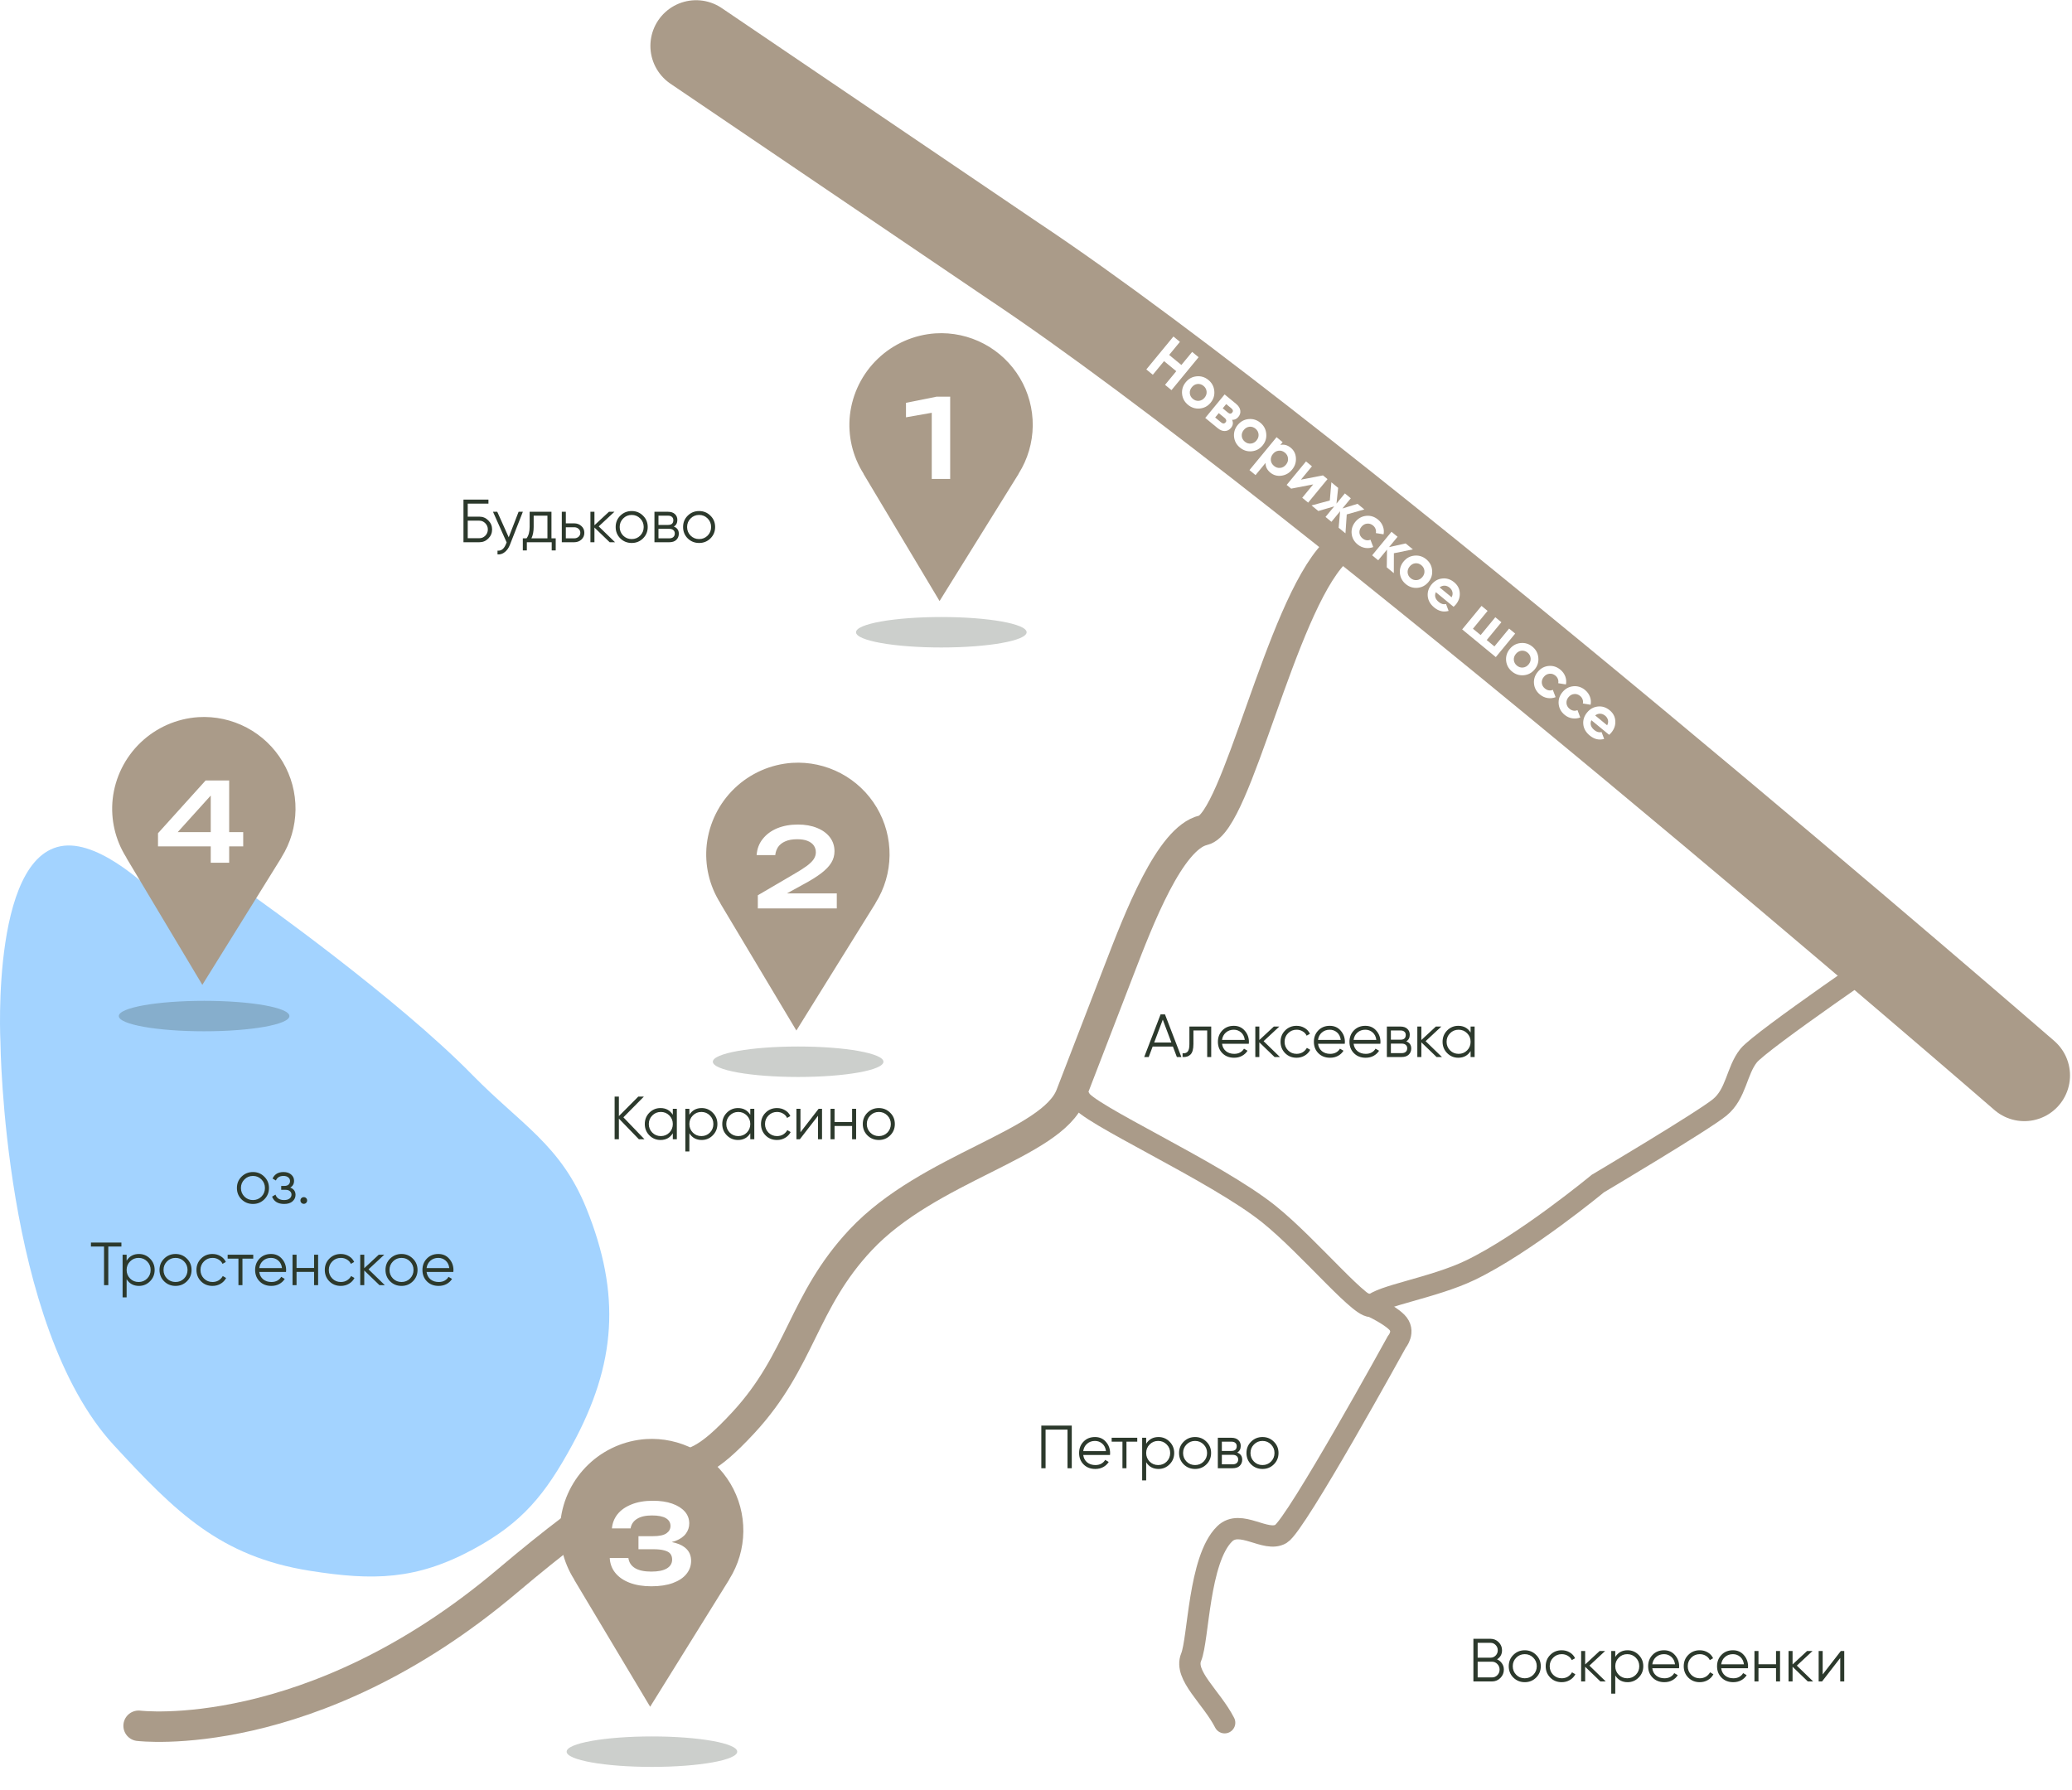
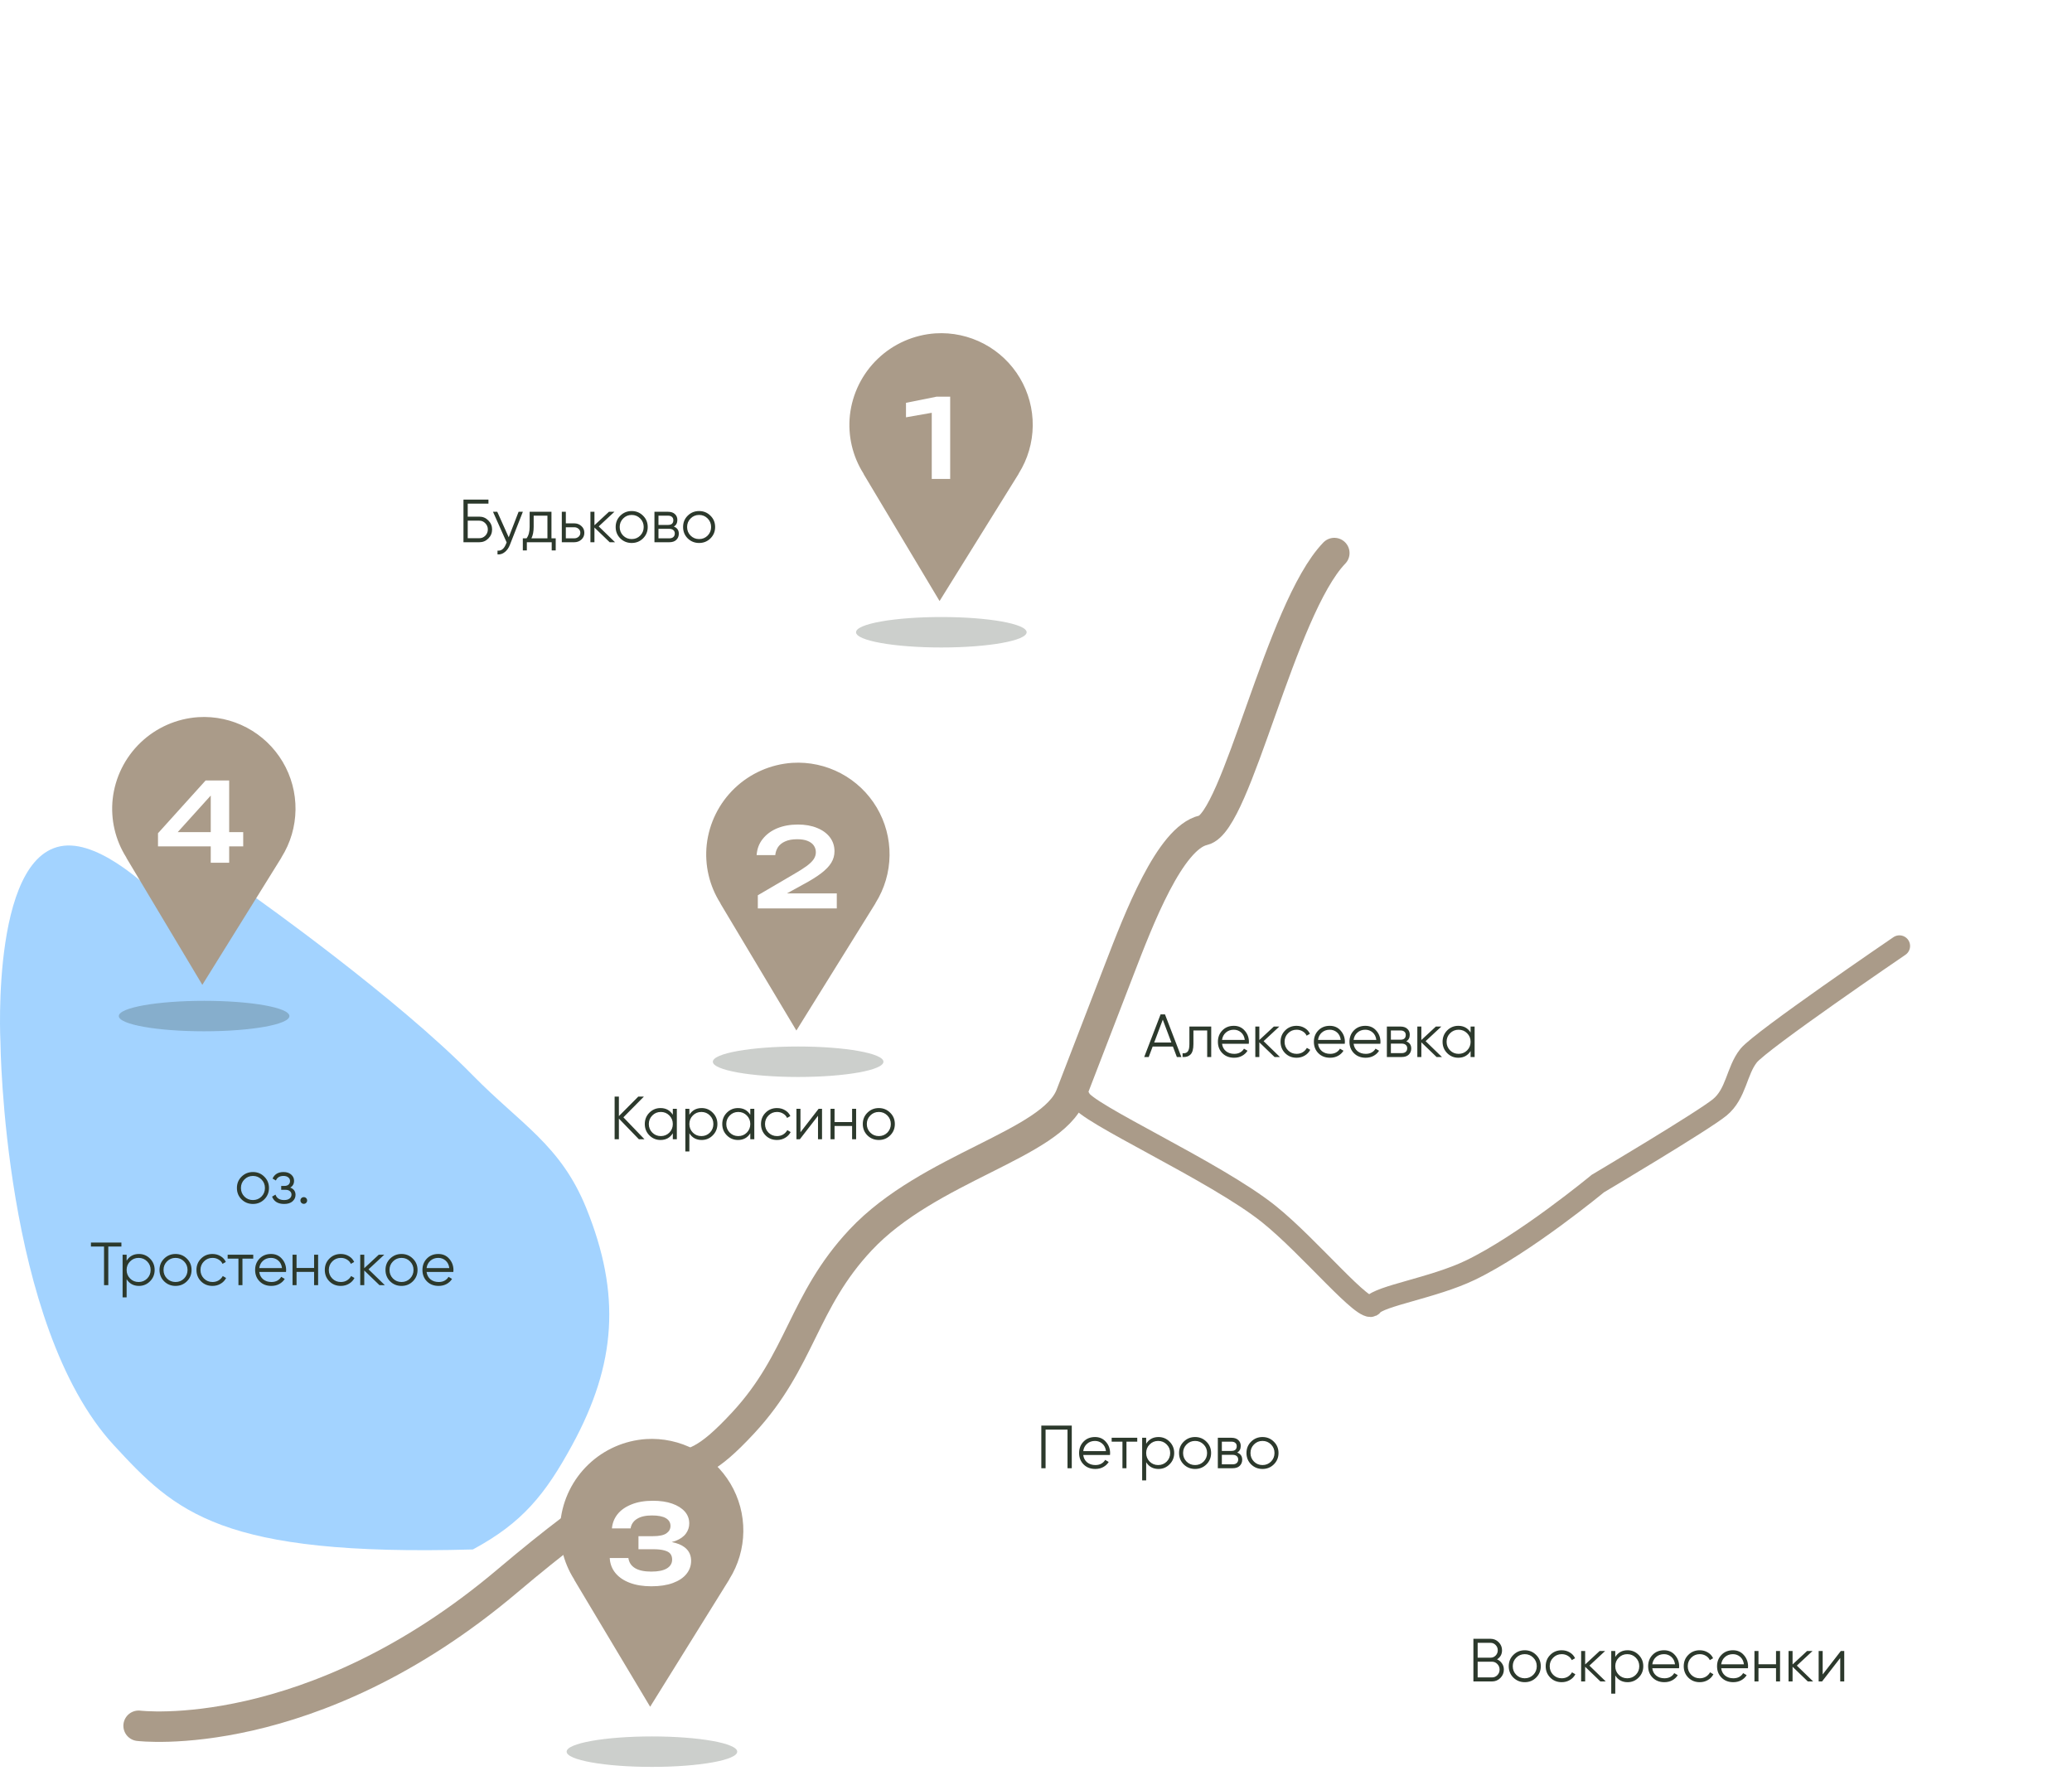
<svg xmlns="http://www.w3.org/2000/svg" width="632" height="546" viewBox="0 0 632 546" fill="none">
-   <path d="M0.133 317.945C0.133 317.945 -3.052 256.664 21.749 257.936C33.846 258.556 48.409 273.842 48.409 273.842C48.409 273.842 53.311 269.907 57.056 268.781C65.097 266.362 77.951 273.842 77.951 273.842C77.951 273.842 120.826 304.168 144.241 328.067C158.791 342.918 171.019 349.261 178.827 368.556C189.432 394.764 188.026 416.038 174.504 440.857C166.293 455.926 159.32 464.543 144.241 472.669C126.991 481.966 113.864 482.245 94.524 479.176C67.153 474.834 53.538 461.267 34.719 440.857C0.962 404.246 0.133 317.945 0.133 317.945Z" fill="#A3D3FF" />
+   <path d="M0.133 317.945C0.133 317.945 -3.052 256.664 21.749 257.936C33.846 258.556 48.409 273.842 48.409 273.842C48.409 273.842 53.311 269.907 57.056 268.781C65.097 266.362 77.951 273.842 77.951 273.842C77.951 273.842 120.826 304.168 144.241 328.067C158.791 342.918 171.019 349.261 178.827 368.556C189.432 394.764 188.026 416.038 174.504 440.857C166.293 455.926 159.32 464.543 144.241 472.669C67.153 474.834 53.538 461.267 34.719 440.857C0.962 404.246 0.133 317.945 0.133 317.945Z" fill="#A3D3FF" />
  <path d="M329.403 335.04C330.614 339.346 370.778 357.331 387.013 370.35C399.602 380.443 416.446 401.135 418.606 398.226C420.767 395.316 437.207 392.858 448.341 387.54C464.96 379.601 487.367 361.057 487.367 361.057C487.367 361.057 519.425 342.009 524.536 337.827C529.646 333.646 529.646 326.677 533.363 322.031C537.08 317.385 579.359 288.58 579.359 288.58" stroke="#AA9B89" stroke-width="6.504" stroke-linecap="round" />
-   <path d="M416.748 397.761C416.748 397.761 423.252 400.549 426.04 403.336C428.827 406.124 426.04 409.376 426.04 409.376C426.04 409.376 395.376 465.128 390.73 467.916C386.084 470.704 378.337 463.22 373.54 467.916C365.577 475.712 365.596 500 363.319 505.549C361.041 511.097 369.548 517.725 373.54 525.527" stroke="#AA9B89" stroke-width="6.504" stroke-linecap="round" />
-   <path d="M617.456 328.071C617.456 328.071 403.275 142.23 308.96 79.509L212.323 14" stroke="#AA9B89" stroke-width="27.876" stroke-linecap="round" />
  <path d="M406.991 168.712C390.518 185.826 377.257 250.947 367.035 253.27C356.814 255.593 347.288 280.489 341.482 295.549C335.676 310.608 332.421 319.051 326.615 334.111C320.809 349.17 283.287 356.068 262.5 378.248C244.81 397.123 244.31 415.025 226.726 434C203.706 458.841 214.646 431.677 154.712 482.319C94.779 532.96 42.279 526.456 42.279 526.456" stroke="#AA9B89" stroke-width="9.292" stroke-linecap="round" />
  <path d="M146.199 157.606C147.277 157.606 148.193 157.99 148.949 158.759C149.717 159.527 150.101 160.443 150.101 161.509C150.101 162.587 149.717 163.51 148.949 164.278C148.193 165.034 147.277 165.412 146.199 165.412H141.367V152.403H148.986V153.629H142.668V157.606H146.199ZM146.199 164.185C146.917 164.185 147.531 163.925 148.039 163.405C148.547 162.884 148.8 162.252 148.8 161.509C148.8 160.778 148.547 160.152 148.039 159.632C147.531 159.099 146.917 158.833 146.199 158.833H142.668V164.185H146.199ZM158.18 156.12H159.481L155.504 166.266C155.144 167.183 154.63 167.902 153.961 168.422C153.304 168.955 152.567 169.19 151.75 169.128V167.976C152.865 168.1 153.713 167.456 154.296 166.043L154.537 165.467L150.374 156.12H151.675L155.169 163.906L158.18 156.12ZM168.206 164.222H169.506V167.902H168.28V165.412H160.698V167.902H159.471V164.222H160.605C161.237 163.392 161.553 162.221 161.553 160.71V156.12H168.206V164.222ZM162.091 164.222H166.979V157.309H162.779V160.71C162.779 162.135 162.55 163.305 162.091 164.222ZM175.135 159.651C176.002 159.651 176.733 159.923 177.327 160.468C177.935 161.001 178.238 161.689 178.238 162.531C178.238 163.374 177.935 164.067 177.327 164.613C176.733 165.145 176.002 165.412 175.135 165.412H171.362V156.12H172.589V159.651H175.135ZM175.135 164.222C175.655 164.222 176.095 164.067 176.454 163.758C176.826 163.448 177.012 163.039 177.012 162.531C177.012 162.023 176.826 161.614 176.454 161.305C176.095 160.995 175.655 160.84 175.135 160.84H172.589V164.222H175.135ZM187.599 165.412H185.964L181.318 160.933V165.412H180.091V156.12H181.318V160.227L185.741 156.12H187.414L182.619 160.58L187.599 165.412ZM196.136 164.241C195.194 165.17 194.042 165.635 192.679 165.635C191.316 165.635 190.158 165.17 189.204 164.241C188.262 163.299 187.791 162.141 187.791 160.766C187.791 159.39 188.262 158.238 189.204 157.309C190.158 156.367 191.316 155.897 192.679 155.897C194.042 155.897 195.194 156.367 196.136 157.309C197.09 158.238 197.567 159.39 197.567 160.766C197.567 162.141 197.09 163.299 196.136 164.241ZM190.077 163.386C190.784 164.092 191.651 164.445 192.679 164.445C193.707 164.445 194.575 164.092 195.281 163.386C195.987 162.667 196.34 161.794 196.34 160.766C196.34 159.737 195.987 158.87 195.281 158.164C194.575 157.445 193.707 157.086 192.679 157.086C191.651 157.086 190.784 157.445 190.077 158.164C189.371 158.87 189.018 159.737 189.018 160.766C189.018 161.794 189.371 162.667 190.077 163.386ZM205.529 160.636C206.545 161.007 207.053 161.732 207.053 162.81C207.053 163.566 206.799 164.191 206.291 164.687C205.795 165.17 205.077 165.412 204.135 165.412H199.619V156.12H203.763C204.668 156.12 205.368 156.355 205.863 156.826C206.359 157.284 206.607 157.879 206.607 158.61C206.607 159.539 206.248 160.214 205.529 160.636ZM203.763 157.309H200.846V160.134H203.763C204.841 160.134 205.38 159.651 205.38 158.684C205.38 158.251 205.238 157.916 204.953 157.681C204.68 157.433 204.284 157.309 203.763 157.309ZM204.135 164.222C204.68 164.222 205.095 164.092 205.38 163.832C205.678 163.572 205.826 163.206 205.826 162.736C205.826 162.302 205.678 161.961 205.38 161.713C205.095 161.453 204.68 161.323 204.135 161.323H200.846V164.222H204.135ZM216.698 164.241C215.756 165.17 214.604 165.635 213.241 165.635C211.879 165.635 210.72 165.17 209.766 164.241C208.825 163.299 208.354 162.141 208.354 160.766C208.354 159.39 208.825 158.238 209.766 157.309C210.72 156.367 211.879 155.897 213.241 155.897C214.604 155.897 215.756 156.367 216.698 157.309C217.652 158.238 218.129 159.39 218.129 160.766C218.129 162.141 217.652 163.299 216.698 164.241ZM210.64 163.386C211.346 164.092 212.213 164.445 213.241 164.445C214.27 164.445 215.137 164.092 215.843 163.386C216.549 162.667 216.902 161.794 216.902 160.766C216.902 159.737 216.549 158.87 215.843 158.164C215.137 157.445 214.27 157.086 213.241 157.086C212.213 157.086 211.346 157.445 210.64 158.164C209.933 158.87 209.58 159.737 209.58 160.766C209.58 161.794 209.933 162.667 210.64 163.386Z" fill="#2C392C" />
  <path d="M363.63 107.352L365.595 108.97L357.327 119.014L355.362 117.396L358.787 113.235L355.057 110.164L351.631 114.325L349.651 112.695L357.919 102.651L359.899 104.281L356.616 108.27L360.346 111.341L363.63 107.352ZM365.952 124.621C364.617 124.742 363.418 124.365 362.356 123.491C361.295 122.617 360.695 121.513 360.557 120.18C360.436 118.845 360.813 117.646 361.687 116.585C362.561 115.523 363.661 114.928 364.986 114.799C366.329 114.669 367.531 115.041 368.593 115.915C369.655 116.789 370.251 117.898 370.381 119.24C370.519 120.574 370.151 121.771 369.277 122.833C368.403 123.895 367.294 124.491 365.952 124.621ZM362.914 119.978C362.98 120.658 363.29 121.226 363.845 121.683C364.399 122.14 365.017 122.335 365.697 122.269C366.377 122.203 366.954 121.883 367.426 121.309C367.898 120.735 368.102 120.108 368.036 119.428C367.97 118.748 367.659 118.18 367.105 117.723C366.55 117.266 365.932 117.071 365.252 117.137C364.582 117.211 364.01 117.535 363.538 118.108C363.065 118.682 362.857 119.305 362.914 119.978ZM375.815 128.071C376.217 128.947 376.103 129.768 375.473 130.533C374.977 131.136 374.361 131.455 373.625 131.491C372.907 131.526 372.165 131.228 371.4 130.598L367.626 127.492L373.532 120.318L377.018 123.188C377.774 123.81 378.204 124.477 378.308 125.189C378.422 125.908 378.231 126.569 377.735 127.172C377.215 127.803 376.575 128.103 375.815 128.071ZM375.594 124.567L374.016 123.268L372.953 124.559L374.531 125.858C375.057 126.292 375.497 126.293 375.852 125.862C376.206 125.432 376.12 125 375.594 124.567ZM372.472 128.857C373.007 129.298 373.464 129.289 373.842 128.83C374.008 128.629 374.066 128.412 374.017 128.179C373.968 127.946 373.819 127.727 373.57 127.523L371.748 126.023L370.65 127.357L372.472 128.857ZM381.799 137.666C380.464 137.787 379.265 137.41 378.203 136.536C377.142 135.662 376.542 134.559 376.404 133.225C376.283 131.89 376.66 130.692 377.534 129.63C378.408 128.569 379.508 127.973 380.833 127.845C382.176 127.715 383.378 128.087 384.44 128.961C385.502 129.835 386.098 130.943 386.228 132.286C386.366 133.619 385.998 134.817 385.124 135.879C384.25 136.94 383.141 137.536 381.799 137.666ZM378.761 133.023C378.827 133.703 379.137 134.272 379.692 134.729C380.247 135.185 380.864 135.381 381.544 135.315C382.224 135.249 382.801 134.929 383.273 134.355C383.745 133.781 383.949 133.154 383.883 132.474C383.817 131.794 383.506 131.225 382.952 130.769C382.397 130.312 381.779 130.116 381.099 130.182C380.429 130.256 379.857 130.58 379.385 131.154C378.912 131.728 378.704 132.351 378.761 133.023ZM393.719 136.6C394.685 137.395 395.205 138.44 395.278 139.736C395.368 141.03 394.976 142.208 394.102 143.269C393.228 144.331 392.143 144.947 390.848 145.116C389.571 145.284 388.449 144.971 387.483 144.175C386.479 143.349 385.991 142.362 386.021 141.215L382.962 144.931L381.111 143.407L389.379 133.363L391.23 134.887L390.533 135.734C391.653 135.484 392.715 135.773 393.719 136.6ZM387.632 140.398C387.698 141.078 388.017 141.655 388.591 142.127C389.165 142.6 389.792 142.803 390.472 142.737C391.17 142.669 391.763 142.339 392.251 141.746C392.739 141.153 392.946 140.512 392.87 139.824C392.812 139.135 392.496 138.553 391.922 138.081C391.348 137.609 390.717 137.41 390.029 137.486C389.349 137.552 388.765 137.881 388.277 138.474C387.789 139.067 387.574 139.708 387.632 140.398ZM403.54 145.021L404.917 146.155L399.011 153.329L397.204 151.841L400.558 147.766L393.832 149.065L392.454 147.931L398.36 140.757L400.168 142.245L396.814 146.32L403.54 145.021ZM410.392 162.698L408.312 160.985L408.762 155.964L406.116 159.178L404.309 157.69L406.954 154.476L402.113 155.882L400.047 154.182L405.618 152.678L406.096 147.126L408.162 148.827L407.651 153.629L410.214 150.516L412.022 152.004L409.459 155.117L414.074 153.693L416.154 155.406L410.783 156.93L410.392 162.698ZM414.087 166.076C413.006 165.187 412.401 164.079 412.273 162.754C412.154 161.436 412.535 160.242 413.417 159.17C414.299 158.099 415.398 157.495 416.714 157.359C418.039 157.23 419.243 157.611 420.323 158.501C421.022 159.075 421.52 159.767 421.818 160.574C422.117 161.381 422.182 162.189 422.014 162.997L419.653 162.619C419.754 162.204 419.727 161.789 419.572 161.372C419.427 160.964 419.172 160.61 418.809 160.311C418.254 159.854 417.642 159.663 416.971 159.737C416.308 159.801 415.741 160.12 415.268 160.694C414.804 161.258 414.6 161.877 414.656 162.549C414.72 163.212 415.03 163.771 415.585 164.228C415.958 164.535 416.354 164.725 416.775 164.799C417.214 164.871 417.626 164.818 418.014 164.639L418.865 166.88C418.085 167.185 417.266 167.273 416.409 167.145C415.559 167.007 414.785 166.651 414.087 166.076ZM425.144 174.842L422.992 173.07L423.062 167.663L420.381 170.92L418.53 169.397L424.436 162.223L426.286 163.747L423.688 166.903L428.754 165.778L430.964 167.597L425.163 168.767L425.144 174.842ZM432.394 179.318C431.059 179.438 429.861 179.062 428.799 178.188C427.737 177.314 427.137 176.21 426.999 174.877C426.879 173.542 427.255 172.343 428.129 171.282C429.004 170.22 430.103 169.625 431.429 169.496C432.771 169.366 433.974 169.738 435.035 170.612C436.097 171.486 436.693 172.594 436.823 173.937C436.961 175.271 436.594 176.468 435.719 177.53C434.845 178.591 433.737 179.187 432.394 179.318ZM429.356 174.674C429.422 175.355 429.733 175.923 430.287 176.38C430.842 176.836 431.46 177.032 432.14 176.966C432.82 176.9 433.396 176.58 433.869 176.006C434.341 175.432 434.544 174.805 434.478 174.125C434.412 173.445 434.102 172.876 433.547 172.42C432.992 171.963 432.375 171.768 431.695 171.834C431.024 171.907 430.453 172.231 429.98 172.805C429.508 173.379 429.3 174.002 429.356 174.674ZM437.959 180.65C437.468 181.753 437.772 182.758 438.872 183.664C439.58 184.246 440.313 184.448 441.07 184.269L441.853 186.358C440.303 186.799 438.839 186.453 437.462 185.319C436.275 184.342 435.619 183.2 435.492 181.892C435.365 180.584 435.751 179.385 436.648 178.295C437.538 177.214 438.632 176.606 439.931 176.471C441.237 176.327 442.445 176.712 443.555 177.625C444.607 178.491 445.173 179.567 445.254 180.853C445.344 182.147 444.948 183.33 444.066 184.401C443.869 184.64 443.637 184.874 443.369 185.102L437.959 180.65ZM439.112 179.191L442.771 182.203C443.067 181.629 443.146 181.084 443.008 180.569C442.88 180.062 442.605 179.636 442.184 179.289C441.687 178.88 441.169 178.67 440.632 178.661C440.102 178.642 439.595 178.819 439.112 179.191ZM460.306 191.752L462.157 193.276L456.251 200.45L445.992 192.004L451.898 184.831L453.749 186.354L449.273 191.792L451.626 193.729L456.102 188.291L457.953 189.815L453.476 195.253L455.829 197.19L460.306 191.752ZM464.789 205.986C463.454 206.106 462.255 205.729 461.194 204.855C460.132 203.981 459.532 202.878 459.394 201.544C459.273 200.209 459.65 199.011 460.524 197.949C461.398 196.888 462.498 196.293 463.823 196.164C465.166 196.034 466.368 196.406 467.43 197.28C468.492 198.154 469.088 199.262 469.218 200.605C469.356 201.938 468.988 203.136 468.114 204.198C467.24 205.259 466.132 205.855 464.789 205.986ZM461.751 201.342C461.817 202.022 462.127 202.591 462.682 203.048C463.237 203.504 463.854 203.7 464.534 203.634C465.214 203.568 465.791 203.248 466.263 202.674C466.736 202.1 466.939 201.473 466.873 200.793C466.807 200.113 466.497 199.544 465.942 199.088C465.387 198.631 464.77 198.436 464.09 198.501C463.419 198.575 462.847 198.899 462.375 199.473C461.903 200.047 461.694 200.67 461.751 201.342ZM469.713 211.868C468.632 210.979 468.027 209.871 467.899 208.546C467.78 207.228 468.161 206.034 469.043 204.962C469.925 203.891 471.024 203.287 472.34 203.151C473.665 203.022 474.868 203.403 475.949 204.293C476.647 204.868 477.146 205.559 477.444 206.366C477.742 207.173 477.807 207.981 477.639 208.789L475.279 208.411C475.38 207.996 475.353 207.581 475.198 207.165C475.053 206.756 474.798 206.402 474.435 206.103C473.88 205.646 473.267 205.455 472.597 205.529C471.934 205.593 471.366 205.912 470.894 206.486C470.429 207.05 470.225 207.669 470.282 208.341C470.346 209.004 470.655 209.563 471.21 210.02C471.583 210.327 471.98 210.518 472.401 210.591C472.839 210.663 473.252 210.61 473.64 210.431L474.491 212.673C473.711 212.977 472.892 213.065 472.034 212.937C471.185 212.799 470.411 212.443 469.713 211.868ZM477.237 218.062C476.156 217.173 475.551 216.065 475.423 214.74C475.304 213.422 475.685 212.228 476.567 211.156C477.449 210.085 478.548 209.481 479.864 209.345C481.189 209.216 482.392 209.597 483.473 210.487C484.172 211.062 484.67 211.753 484.968 212.56C485.267 213.367 485.332 214.175 485.164 214.983L482.803 214.605C482.904 214.19 482.877 213.775 482.722 213.359C482.577 212.95 482.322 212.596 481.959 212.297C481.404 211.84 480.791 211.649 480.121 211.723C479.458 211.787 478.891 212.106 478.418 212.68C477.954 213.244 477.749 213.863 477.806 214.535C477.87 215.198 478.18 215.757 478.734 216.214C479.107 216.521 479.504 216.712 479.925 216.785C480.363 216.857 480.776 216.804 481.164 216.625L482.015 218.867C481.235 219.171 480.416 219.259 479.559 219.131C478.709 218.994 477.935 218.637 477.237 218.062ZM485.402 219.705C484.911 220.809 485.215 221.814 486.315 222.72C487.023 223.302 487.756 223.504 488.513 223.325L489.296 225.414C487.746 225.855 486.282 225.509 484.905 224.375C483.719 223.398 483.062 222.256 482.935 220.948C482.808 219.64 483.194 218.441 484.092 217.35C484.981 216.27 486.075 215.662 487.374 215.527C488.68 215.383 489.888 215.767 490.998 216.681C492.05 217.547 492.616 218.623 492.697 219.909C492.787 221.203 492.391 222.386 491.509 223.457C491.312 223.696 491.08 223.93 490.812 224.158L485.402 219.705ZM486.555 218.247L490.214 221.259C490.51 220.685 490.589 220.14 490.451 219.625C490.323 219.118 490.048 218.692 489.627 218.345C489.13 217.936 488.612 217.726 488.075 217.717C487.545 217.698 487.038 217.875 486.555 218.247Z" fill="white" />
  <path d="M80.609 365.878C79.667 366.807 78.515 367.272 77.152 367.272C75.79 367.272 74.631 366.807 73.677 365.878C72.736 364.936 72.265 363.778 72.265 362.403C72.265 361.028 72.736 359.875 73.677 358.946C74.631 358.005 75.79 357.534 77.152 357.534C78.515 357.534 79.667 358.005 80.609 358.946C81.563 359.875 82.04 361.028 82.04 362.403C82.04 363.778 81.563 364.936 80.609 365.878ZM74.55 365.023C75.257 365.729 76.124 366.082 77.152 366.082C78.181 366.082 79.048 365.729 79.754 365.023C80.46 364.305 80.813 363.431 80.813 362.403C80.813 361.374 80.46 360.507 79.754 359.801C79.048 359.082 78.181 358.723 77.152 358.723C76.124 358.723 75.257 359.082 74.55 359.801C73.844 360.507 73.491 361.374 73.491 362.403C73.491 363.431 73.844 364.305 74.55 365.023ZM88.524 362.273C89.602 362.682 90.141 363.425 90.141 364.503C90.141 365.271 89.837 365.928 89.23 366.473C88.636 367.005 87.781 367.272 86.666 367.272C84.795 367.272 83.568 366.528 82.986 365.042L84.027 364.428C84.411 365.531 85.29 366.082 86.666 366.082C87.384 366.082 87.936 365.928 88.32 365.618C88.716 365.308 88.914 364.912 88.914 364.428C88.914 363.995 88.753 363.642 88.431 363.369C88.109 363.097 87.675 362.96 87.13 362.96H85.774V361.771H86.759C87.291 361.771 87.707 361.641 88.004 361.381C88.314 361.108 88.468 360.736 88.468 360.266C88.468 359.82 88.289 359.454 87.93 359.169C87.57 358.872 87.087 358.723 86.48 358.723C85.315 358.723 84.541 359.188 84.157 360.117L83.135 359.522C83.754 358.197 84.869 357.534 86.48 357.534C87.459 357.534 88.239 357.794 88.822 358.314C89.404 358.822 89.695 359.448 89.695 360.191C89.695 361.145 89.305 361.839 88.524 362.273ZM93.385 366.937C93.186 367.136 92.945 367.235 92.66 367.235C92.375 367.235 92.133 367.136 91.935 366.937C91.737 366.739 91.638 366.498 91.638 366.213C91.638 365.928 91.737 365.686 91.935 365.488C92.133 365.29 92.375 365.19 92.66 365.19C92.945 365.19 93.186 365.29 93.385 365.488C93.583 365.686 93.682 365.928 93.682 366.213C93.682 366.498 93.583 366.739 93.385 366.937ZM37.03 379.04V380.267H33.034V392.049H31.733V380.267H27.738V379.04H37.03ZM42.377 382.534C43.703 382.534 44.83 383.005 45.759 383.946C46.701 384.888 47.172 386.04 47.172 387.403C47.172 388.766 46.701 389.918 45.759 390.859C44.83 391.801 43.703 392.272 42.377 392.272C40.729 392.272 39.478 391.59 38.623 390.228V395.766H37.396V382.757H38.623V384.578C39.478 383.215 40.729 382.534 42.377 382.534ZM39.682 390.023C40.388 390.729 41.256 391.082 42.284 391.082C43.312 391.082 44.179 390.729 44.886 390.023C45.592 389.305 45.945 388.431 45.945 387.403C45.945 386.374 45.592 385.507 44.886 384.801C44.179 384.082 43.312 383.723 42.284 383.723C41.256 383.723 40.388 384.082 39.682 384.801C38.976 385.507 38.623 386.374 38.623 387.403C38.623 388.431 38.976 389.305 39.682 390.023ZM56.998 390.878C56.056 391.807 54.904 392.272 53.541 392.272C52.178 392.272 51.02 391.807 50.066 390.878C49.124 389.936 48.654 388.778 48.654 387.403C48.654 386.028 49.124 384.875 50.066 383.946C51.02 383.005 52.178 382.534 53.541 382.534C54.904 382.534 56.056 383.005 56.998 383.946C57.952 384.875 58.429 386.028 58.429 387.403C58.429 388.778 57.952 389.936 56.998 390.878ZM50.939 390.023C51.645 390.729 52.513 391.082 53.541 391.082C54.569 391.082 55.437 390.729 56.143 390.023C56.849 389.305 57.202 388.431 57.202 387.403C57.202 386.374 56.849 385.507 56.143 384.801C55.437 384.082 54.569 383.723 53.541 383.723C52.513 383.723 51.645 384.082 50.939 384.801C50.233 385.507 49.88 386.374 49.88 387.403C49.88 388.431 50.233 389.305 50.939 390.023ZM64.811 392.272C63.411 392.272 62.247 391.807 61.318 390.878C60.388 389.936 59.924 388.778 59.924 387.403C59.924 386.028 60.388 384.875 61.318 383.946C62.247 383.005 63.411 382.534 64.811 382.534C65.728 382.534 66.552 382.757 67.283 383.203C68.014 383.636 68.547 384.225 68.881 384.968L67.878 385.544C67.63 384.987 67.227 384.547 66.67 384.225C66.125 383.89 65.505 383.723 64.811 383.723C63.783 383.723 62.916 384.082 62.21 384.801C61.503 385.507 61.15 386.374 61.15 387.403C61.15 388.431 61.503 389.305 62.21 390.023C62.916 390.729 63.783 391.082 64.811 391.082C65.505 391.082 66.125 390.921 66.67 390.599C67.215 390.265 67.642 389.819 67.952 389.261L68.974 389.856C68.59 390.599 68.026 391.188 67.283 391.621C66.54 392.055 65.716 392.272 64.811 392.272ZM77.244 382.757V383.946H73.954V392.049H72.728V383.946H69.439V382.757H77.244ZM82.669 382.534C84.044 382.534 85.153 383.023 85.995 384.002C86.85 384.968 87.277 386.114 87.277 387.44C87.277 387.576 87.265 387.768 87.24 388.016H79.082C79.206 388.958 79.602 389.707 80.271 390.265C80.953 390.81 81.789 391.082 82.78 391.082C83.486 391.082 84.093 390.94 84.601 390.655C85.122 390.358 85.512 389.974 85.772 389.503L86.85 390.135C86.441 390.791 85.884 391.312 85.177 391.696C84.471 392.08 83.666 392.272 82.761 392.272C81.3 392.272 80.11 391.813 79.193 390.897C78.277 389.98 77.818 388.815 77.818 387.403C77.818 386.015 78.27 384.857 79.175 383.928C80.079 382.998 81.244 382.534 82.669 382.534ZM82.669 383.723C81.702 383.723 80.891 384.014 80.234 384.597C79.59 385.167 79.206 385.91 79.082 386.827H86.014C85.89 385.848 85.512 385.086 84.88 384.541C84.248 383.996 83.511 383.723 82.669 383.723ZM95.807 382.757H97.034V392.049H95.807V387.998H90.455V392.049H89.228V382.757H90.455V386.808H95.807V382.757ZM103.958 392.272C102.558 392.272 101.393 391.807 100.464 390.878C99.535 389.936 99.07 388.778 99.07 387.403C99.07 386.028 99.535 384.875 100.464 383.946C101.393 383.005 102.558 382.534 103.958 382.534C104.874 382.534 105.698 382.757 106.429 383.203C107.16 383.636 107.693 384.225 108.028 384.968L107.024 385.544C106.776 384.987 106.374 384.547 105.816 384.225C105.271 383.89 104.651 383.723 103.958 383.723C102.929 383.723 102.062 384.082 101.356 384.801C100.65 385.507 100.297 386.374 100.297 387.403C100.297 388.431 100.65 389.305 101.356 390.023C102.062 390.729 102.929 391.082 103.958 391.082C104.651 391.082 105.271 390.921 105.816 390.599C106.361 390.265 106.789 389.819 107.098 389.261L108.12 389.856C107.736 390.599 107.173 391.188 106.429 391.621C105.686 392.055 104.862 392.272 103.958 392.272ZM117.389 392.049H115.754L111.108 387.57V392.049H109.881V382.757H111.108V386.864L115.531 382.757H117.204L112.409 387.217L117.389 392.049ZM125.926 390.878C124.984 391.807 123.832 392.272 122.469 392.272C121.106 392.272 119.948 391.807 118.994 390.878C118.052 389.936 117.582 388.778 117.582 387.403C117.582 386.028 118.052 384.875 118.994 383.946C119.948 383.005 121.106 382.534 122.469 382.534C123.832 382.534 124.984 383.005 125.926 383.946C126.88 384.875 127.357 386.028 127.357 387.403C127.357 388.778 126.88 389.936 125.926 390.878ZM119.867 390.023C120.574 390.729 121.441 391.082 122.469 391.082C123.497 391.082 124.365 390.729 125.071 390.023C125.777 389.305 126.13 388.431 126.13 387.403C126.13 386.374 125.777 385.507 125.071 384.801C124.365 384.082 123.497 383.723 122.469 383.723C121.441 383.723 120.574 384.082 119.867 384.801C119.161 385.507 118.808 386.374 118.808 387.403C118.808 388.431 119.161 389.305 119.867 390.023ZM133.702 382.534C135.077 382.534 136.186 383.023 137.029 384.002C137.884 384.968 138.311 386.114 138.311 387.44C138.311 387.576 138.299 387.768 138.274 388.016H130.115C130.239 388.958 130.636 389.707 131.305 390.265C131.986 390.81 132.823 391.082 133.814 391.082C134.52 391.082 135.127 390.94 135.635 390.655C136.155 390.358 136.546 389.974 136.806 389.503L137.884 390.135C137.475 390.791 136.917 391.312 136.211 391.696C135.505 392.08 134.7 392.272 133.795 392.272C132.333 392.272 131.144 391.813 130.227 390.897C129.31 389.98 128.852 388.815 128.852 387.403C128.852 386.015 129.304 384.857 130.208 383.928C131.113 382.998 132.277 382.534 133.702 382.534ZM133.702 383.723C132.736 383.723 131.924 384.014 131.268 384.597C130.623 385.167 130.239 385.91 130.115 386.827H137.047C136.923 385.848 136.546 385.086 135.914 384.541C135.282 383.996 134.545 383.723 133.702 383.723Z" fill="#2C392C" />
  <path d="M196.578 347.535H194.868L188.773 341.235V347.535H187.472V334.526H188.773V340.473L194.682 334.526H196.392L190.148 340.845L196.578 347.535ZM205.222 338.243H206.449V347.535H205.222V345.714C204.368 347.077 203.116 347.758 201.468 347.758C200.143 347.758 199.009 347.287 198.068 346.346C197.138 345.404 196.674 344.252 196.674 342.889C196.674 341.526 197.138 340.374 198.068 339.433C199.009 338.491 200.143 338.02 201.468 338.02C203.116 338.02 204.368 338.702 205.222 340.064V338.243ZM198.96 345.509C199.666 346.216 200.533 346.569 201.561 346.569C202.59 346.569 203.457 346.216 204.163 345.509C204.869 344.791 205.222 343.917 205.222 342.889C205.222 341.861 204.869 340.994 204.163 340.287C203.457 339.569 202.59 339.209 201.561 339.209C200.533 339.209 199.666 339.569 198.96 340.287C198.253 340.994 197.9 341.861 197.9 342.889C197.9 343.917 198.253 344.791 198.96 345.509ZM214.026 338.02C215.352 338.02 216.48 338.491 217.409 339.433C218.35 340.374 218.821 341.526 218.821 342.889C218.821 344.252 218.35 345.404 217.409 346.346C216.48 347.287 215.352 347.758 214.026 347.758C212.379 347.758 211.127 347.077 210.272 345.714V351.252H209.046V338.243H210.272V340.064C211.127 338.702 212.379 338.02 214.026 338.02ZM211.332 345.509C212.038 346.216 212.905 346.569 213.934 346.569C214.962 346.569 215.829 346.216 216.535 345.509C217.241 344.791 217.595 343.917 217.595 342.889C217.595 341.861 217.241 340.994 216.535 340.287C215.829 339.569 214.962 339.209 213.934 339.209C212.905 339.209 212.038 339.569 211.332 340.287C210.626 340.994 210.272 341.861 210.272 342.889C210.272 343.917 210.626 344.791 211.332 345.509ZM228.852 338.243H230.078V347.535H228.852V345.714C227.997 347.077 226.746 347.758 225.098 347.758C223.772 347.758 222.638 347.287 221.697 346.346C220.768 345.404 220.303 344.252 220.303 342.889C220.303 341.526 220.768 340.374 221.697 339.433C222.638 338.491 223.772 338.02 225.098 338.02C226.746 338.02 227.997 338.702 228.852 340.064V338.243ZM222.589 345.509C223.295 346.216 224.162 346.569 225.191 346.569C226.219 346.569 227.086 346.216 227.792 345.509C228.499 344.791 228.852 343.917 228.852 342.889C228.852 341.861 228.499 340.994 227.792 340.287C227.086 339.569 226.219 339.209 225.191 339.209C224.162 339.209 223.295 339.569 222.589 340.287C221.883 340.994 221.53 341.861 221.53 342.889C221.53 343.917 221.883 344.791 222.589 345.509ZM237.005 347.758C235.605 347.758 234.441 347.294 233.512 346.364C232.582 345.423 232.118 344.264 232.118 342.889C232.118 341.514 232.582 340.362 233.512 339.433C234.441 338.491 235.605 338.02 237.005 338.02C237.922 338.02 238.746 338.243 239.477 338.689C240.208 339.123 240.741 339.711 241.075 340.455L240.072 341.031C239.824 340.473 239.421 340.033 238.864 339.711C238.319 339.377 237.699 339.209 237.005 339.209C235.977 339.209 235.11 339.569 234.404 340.287C233.697 340.994 233.344 341.861 233.344 342.889C233.344 343.917 233.697 344.791 234.404 345.509C235.11 346.216 235.977 346.569 237.005 346.569C237.699 346.569 238.319 346.408 238.864 346.086C239.409 345.751 239.836 345.305 240.146 344.748L241.168 345.342C240.784 346.086 240.22 346.674 239.477 347.108C238.734 347.541 237.91 347.758 237.005 347.758ZM249.694 338.243H250.734V347.535H249.508V340.38L243.97 347.535H242.929V338.243H244.156V345.398L249.694 338.243ZM259.907 338.243H261.134V347.535H259.907V343.484H254.555V347.535H253.328V338.243H254.555V342.294H259.907V338.243ZM271.514 346.364C270.572 347.294 269.42 347.758 268.057 347.758C266.695 347.758 265.536 347.294 264.582 346.364C263.641 345.423 263.17 344.264 263.17 342.889C263.17 341.514 263.641 340.362 264.582 339.433C265.536 338.491 266.695 338.02 268.057 338.02C269.42 338.02 270.572 338.491 271.514 339.433C272.468 340.362 272.945 341.514 272.945 342.889C272.945 344.264 272.468 345.423 271.514 346.364ZM265.456 345.509C266.162 346.216 267.029 346.569 268.057 346.569C269.086 346.569 269.953 346.216 270.659 345.509C271.365 344.791 271.719 343.917 271.719 342.889C271.719 341.861 271.365 340.994 270.659 340.287C269.953 339.569 269.086 339.209 268.057 339.209C267.029 339.209 266.162 339.569 265.456 340.287C264.749 340.994 264.396 341.861 264.396 342.889C264.396 343.917 264.749 344.791 265.456 345.509Z" fill="#2C392C" />
  <path d="M456.625 506.188C457.257 506.46 457.759 506.875 458.13 507.433C458.515 507.978 458.707 508.604 458.707 509.31C458.707 510.313 458.353 511.168 457.647 511.874C456.941 512.58 456.086 512.934 455.083 512.934H449.415V499.925H454.655C455.622 499.925 456.445 500.272 457.127 500.965C457.808 501.647 458.149 502.465 458.149 503.419C458.149 504.633 457.641 505.556 456.625 506.188ZM454.655 501.151H450.715V505.686H454.655C455.262 505.686 455.776 505.469 456.198 505.035C456.631 504.589 456.848 504.05 456.848 503.419C456.848 502.799 456.631 502.266 456.198 501.82C455.776 501.374 455.262 501.151 454.655 501.151ZM455.083 511.707C455.727 511.707 456.272 511.478 456.718 511.019C457.176 510.549 457.406 509.979 457.406 509.31C457.406 508.653 457.176 508.089 456.718 507.619C456.272 507.148 455.727 506.912 455.083 506.912H450.715V511.707H455.083ZM468.54 511.763C467.598 512.692 466.446 513.157 465.083 513.157C463.72 513.157 462.562 512.692 461.608 511.763C460.666 510.821 460.195 509.663 460.195 508.288C460.195 506.912 460.666 505.76 461.608 504.831C462.562 503.889 463.72 503.419 465.083 503.419C466.446 503.419 467.598 503.889 468.54 504.831C469.494 505.76 469.971 506.912 469.971 508.288C469.971 509.663 469.494 510.821 468.54 511.763ZM462.481 510.908C463.187 511.614 464.055 511.967 465.083 511.967C466.111 511.967 466.979 511.614 467.685 510.908C468.391 510.189 468.744 509.316 468.744 508.288C468.744 507.259 468.391 506.392 467.685 505.686C466.979 504.967 466.111 504.608 465.083 504.608C464.055 504.608 463.187 504.967 462.481 505.686C461.775 506.392 461.422 507.259 461.422 508.288C461.422 509.316 461.775 510.189 462.481 510.908ZM476.353 513.157C474.953 513.157 473.789 512.692 472.859 511.763C471.93 510.821 471.466 509.663 471.466 508.288C471.466 506.912 471.93 505.76 472.859 504.831C473.789 503.889 474.953 503.419 476.353 503.419C477.27 503.419 478.094 503.642 478.825 504.088C479.556 504.521 480.089 505.11 480.423 505.853L479.42 506.429C479.172 505.872 478.769 505.432 478.212 505.11C477.667 504.775 477.047 504.608 476.353 504.608C475.325 504.608 474.458 504.967 473.752 505.686C473.045 506.392 472.692 507.259 472.692 508.288C472.692 509.316 473.045 510.189 473.752 510.908C474.458 511.614 475.325 511.967 476.353 511.967C477.047 511.967 477.667 511.806 478.212 511.484C478.757 511.15 479.184 510.704 479.494 510.146L480.516 510.741C480.132 511.484 479.568 512.073 478.825 512.506C478.082 512.94 477.258 513.157 476.353 513.157ZM489.785 512.934H488.15L483.504 508.455V512.934H482.277V503.642H483.504V507.749L487.927 503.642H489.599L484.805 508.102L489.785 512.934ZM496.441 503.419C497.766 503.419 498.894 503.889 499.823 504.831C500.765 505.773 501.235 506.925 501.235 508.288C501.235 509.65 500.765 510.803 499.823 511.744C498.894 512.686 497.766 513.157 496.441 513.157C494.793 513.157 493.542 512.475 492.687 511.112V516.65H491.46V503.642H492.687V505.463C493.542 504.1 494.793 503.419 496.441 503.419ZM493.746 510.908C494.452 511.614 495.32 511.967 496.348 511.967C497.376 511.967 498.243 511.614 498.95 510.908C499.656 510.189 500.009 509.316 500.009 508.288C500.009 507.259 499.656 506.392 498.95 505.686C498.243 504.967 497.376 504.608 496.348 504.608C495.32 504.608 494.452 504.967 493.746 505.686C493.04 506.392 492.687 507.259 492.687 508.288C492.687 509.316 493.04 510.189 493.746 510.908ZM507.568 503.419C508.943 503.419 510.052 503.908 510.894 504.887C511.749 505.853 512.177 506.999 512.177 508.325C512.177 508.461 512.164 508.653 512.14 508.901H503.981C504.105 509.842 504.501 510.592 505.171 511.15C505.852 511.695 506.688 511.967 507.679 511.967C508.386 511.967 508.993 511.825 509.501 511.54C510.021 511.242 510.411 510.858 510.671 510.388L511.749 511.019C511.34 511.676 510.783 512.196 510.077 512.58C509.371 512.965 508.565 513.157 507.661 513.157C506.199 513.157 505.009 512.698 504.093 511.781C503.176 510.865 502.717 509.7 502.717 508.288C502.717 506.9 503.17 505.742 504.074 504.812C504.978 503.883 506.143 503.419 507.568 503.419ZM507.568 504.608C506.601 504.608 505.79 504.899 505.133 505.481C504.489 506.051 504.105 506.795 503.981 507.711H510.913C510.789 506.733 510.411 505.971 509.779 505.426C509.148 504.88 508.41 504.608 507.568 504.608ZM518.458 513.157C517.058 513.157 515.893 512.692 514.964 511.763C514.035 510.821 513.57 509.663 513.57 508.288C513.57 506.912 514.035 505.76 514.964 504.831C515.893 503.889 517.058 503.419 518.458 503.419C519.375 503.419 520.199 503.642 520.93 504.088C521.66 504.521 522.193 505.11 522.528 505.853L521.524 506.429C521.276 505.872 520.874 505.432 520.316 505.11C519.771 504.775 519.152 504.608 518.458 504.608C517.43 504.608 516.562 504.967 515.856 505.686C515.15 506.392 514.797 507.259 514.797 508.288C514.797 509.316 515.15 510.189 515.856 510.908C516.562 511.614 517.43 511.967 518.458 511.967C519.152 511.967 519.771 511.806 520.316 511.484C520.861 511.15 521.289 510.704 521.599 510.146L522.621 510.741C522.237 511.484 521.673 512.073 520.93 512.506C520.186 512.94 519.362 513.157 518.458 513.157ZM528.584 503.419C529.959 503.419 531.068 503.908 531.91 504.887C532.765 505.853 533.193 506.999 533.193 508.325C533.193 508.461 533.18 508.653 533.156 508.901H524.997C525.121 509.842 525.517 510.592 526.186 511.15C526.868 511.695 527.704 511.967 528.695 511.967C529.402 511.967 530.009 511.825 530.517 511.54C531.037 511.242 531.427 510.858 531.687 510.388L532.765 511.019C532.356 511.676 531.799 512.196 531.093 512.58C530.386 512.965 529.581 513.157 528.677 513.157C527.215 513.157 526.025 512.698 525.109 511.781C524.192 510.865 523.733 509.7 523.733 508.288C523.733 506.9 524.186 505.742 525.09 504.812C525.994 503.883 527.159 503.419 528.584 503.419ZM528.584 504.608C527.617 504.608 526.806 504.899 526.149 505.481C525.505 506.051 525.121 506.795 524.997 507.711H531.929C531.805 506.733 531.427 505.971 530.795 505.426C530.163 504.88 529.426 504.608 528.584 504.608ZM541.722 503.642H542.949V512.934H541.722V508.882H536.37V512.934H535.144V503.642H536.37V507.693H541.722V503.642ZM553.051 512.934H551.415L546.769 508.455V512.934H545.543V503.642H546.769V507.749L551.192 503.642H552.865L548.07 508.102L553.051 512.934ZM561.491 503.642H562.531V512.934H561.305V505.779L555.767 512.934H554.726V503.642H555.952V510.796L561.491 503.642Z" fill="#2C392C" />
  <path d="M326.913 434.88V447.889H325.612V436.107H318.922V447.889H317.621V434.88H326.913ZM333.996 438.374C335.371 438.374 336.48 438.863 337.323 439.842C338.178 440.809 338.605 441.955 338.605 443.28C338.605 443.417 338.593 443.609 338.568 443.856H330.409C330.533 444.798 330.93 445.548 331.599 446.105C332.28 446.65 333.117 446.923 334.108 446.923C334.814 446.923 335.421 446.78 335.929 446.495C336.449 446.198 336.84 445.814 337.1 445.343L338.178 445.975C337.769 446.632 337.211 447.152 336.505 447.536C335.799 447.92 334.994 448.112 334.089 448.112C332.627 448.112 331.438 447.654 330.521 446.737C329.604 445.82 329.146 444.656 329.146 443.243C329.146 441.856 329.598 440.697 330.502 439.768C331.407 438.839 332.571 438.374 333.996 438.374ZM333.996 439.563C333.03 439.563 332.218 439.855 331.562 440.437C330.917 441.007 330.533 441.75 330.409 442.667H337.341C337.217 441.688 336.84 440.926 336.208 440.381C335.576 439.836 334.839 439.563 333.996 439.563ZM346.883 438.597V439.787H343.594V447.889H342.367V439.787H339.078V438.597H346.883ZM353.359 438.374C354.684 438.374 355.812 438.845 356.741 439.787C357.683 440.728 358.153 441.88 358.153 443.243C358.153 444.606 357.683 445.758 356.741 446.7C355.812 447.641 354.684 448.112 353.359 448.112C351.711 448.112 350.46 447.431 349.605 446.068V451.606H348.378V438.597H349.605V440.418C350.46 439.056 351.711 438.374 353.359 438.374ZM350.664 445.863C351.37 446.57 352.237 446.923 353.266 446.923C354.294 446.923 355.161 446.57 355.867 445.863C356.574 445.145 356.927 444.271 356.927 443.243C356.927 442.215 356.574 441.348 355.867 440.641C355.161 439.923 354.294 439.563 353.266 439.563C352.237 439.563 351.37 439.923 350.664 440.641C349.958 441.348 349.605 442.215 349.605 443.243C349.605 444.271 349.958 445.145 350.664 445.863ZM367.98 446.718C367.038 447.648 365.886 448.112 364.523 448.112C363.16 448.112 362.002 447.648 361.048 446.718C360.106 445.777 359.635 444.618 359.635 443.243C359.635 441.868 360.106 440.716 361.048 439.787C362.002 438.845 363.16 438.374 364.523 438.374C365.886 438.374 367.038 438.845 367.98 439.787C368.933 440.716 369.41 441.868 369.41 443.243C369.41 444.618 368.933 445.777 367.98 446.718ZM361.921 445.863C362.627 446.57 363.495 446.923 364.523 446.923C365.551 446.923 366.418 446.57 367.125 445.863C367.831 445.145 368.184 444.271 368.184 443.243C368.184 442.215 367.831 441.348 367.125 440.641C366.418 439.923 365.551 439.563 364.523 439.563C363.495 439.563 362.627 439.923 361.921 440.641C361.215 441.348 360.862 442.215 360.862 443.243C360.862 444.271 361.215 445.145 361.921 445.863ZM377.373 443.113C378.389 443.485 378.897 444.21 378.897 445.287C378.897 446.043 378.643 446.669 378.135 447.164C377.639 447.648 376.921 447.889 375.979 447.889H371.463V438.597H375.607C376.512 438.597 377.212 438.833 377.707 439.303C378.203 439.762 378.451 440.356 378.451 441.087C378.451 442.017 378.091 442.692 377.373 443.113ZM375.607 439.787H372.69V442.611H375.607C376.685 442.611 377.224 442.128 377.224 441.162C377.224 440.728 377.082 440.394 376.797 440.158C376.524 439.91 376.128 439.787 375.607 439.787ZM375.979 446.7C376.524 446.7 376.939 446.57 377.224 446.31C377.521 446.049 377.67 445.684 377.67 445.213C377.67 444.779 377.521 444.439 377.224 444.191C376.939 443.931 376.524 443.801 375.979 443.801H372.69V446.7H375.979ZM388.542 446.718C387.6 447.648 386.448 448.112 385.085 448.112C383.722 448.112 382.564 447.648 381.61 446.718C380.668 445.777 380.198 444.618 380.198 443.243C380.198 441.868 380.668 440.716 381.61 439.787C382.564 438.845 383.722 438.374 385.085 438.374C386.448 438.374 387.6 438.845 388.542 439.787C389.496 440.716 389.973 441.868 389.973 443.243C389.973 444.618 389.496 445.777 388.542 446.718ZM382.483 445.863C383.19 446.57 384.057 446.923 385.085 446.923C386.113 446.923 386.981 446.57 387.687 445.863C388.393 445.145 388.746 444.271 388.746 443.243C388.746 442.215 388.393 441.348 387.687 440.641C386.981 439.923 386.113 439.563 385.085 439.563C384.057 439.563 383.19 439.923 382.483 440.641C381.777 441.348 381.424 442.215 381.424 443.243C381.424 444.271 381.777 445.145 382.483 445.863Z" fill="#2C392C" />
  <path d="M358.965 322.447L357.757 319.25H351.587L350.379 322.447H349.004L354.003 309.438H355.341L360.34 322.447H358.965ZM352.051 318.024H357.292L354.672 311.055L352.051 318.024ZM369.444 313.155V322.447H368.217V314.344H364.017V318.488C364.017 320.037 363.72 321.103 363.125 321.685C362.543 322.267 361.738 322.521 360.709 322.447V321.295C361.416 321.369 361.936 321.202 362.27 320.793C362.617 320.384 362.791 319.616 362.791 318.488V313.155H369.444ZM376.335 312.932C377.71 312.932 378.819 313.421 379.662 314.4C380.516 315.366 380.944 316.512 380.944 317.838C380.944 317.974 380.931 318.166 380.907 318.414H372.748C372.872 319.356 373.269 320.105 373.938 320.663C374.619 321.208 375.455 321.48 376.446 321.48C377.153 321.48 377.76 321.338 378.268 321.053C378.788 320.756 379.178 320.372 379.438 319.901L380.516 320.533C380.108 321.189 379.55 321.71 378.844 322.094C378.138 322.478 377.332 322.67 376.428 322.67C374.966 322.67 373.777 322.211 372.86 321.295C371.943 320.378 371.485 319.213 371.485 317.801C371.485 316.413 371.937 315.255 372.841 314.326C373.746 313.396 374.91 312.932 376.335 312.932ZM376.335 314.121C375.369 314.121 374.557 314.412 373.9 314.995C373.256 315.564 372.872 316.308 372.748 317.225H379.68C379.556 316.246 379.178 315.484 378.546 314.939C377.915 314.394 377.177 314.121 376.335 314.121ZM390.403 322.447H388.767L384.121 317.968V322.447H382.895V313.155H384.121V317.262L388.544 313.155H390.217L385.422 317.615L390.403 322.447ZM395.482 322.67C394.082 322.67 392.918 322.205 391.989 321.276C391.059 320.334 390.595 319.176 390.595 317.801C390.595 316.426 391.059 315.273 391.989 314.344C392.918 313.403 394.082 312.932 395.482 312.932C396.399 312.932 397.223 313.155 397.954 313.601C398.685 314.034 399.218 314.623 399.552 315.366L398.549 315.942C398.301 315.385 397.898 314.945 397.341 314.623C396.796 314.288 396.176 314.121 395.482 314.121C394.454 314.121 393.587 314.48 392.881 315.199C392.175 315.905 391.821 316.772 391.821 317.801C391.821 318.829 392.175 319.703 392.881 320.421C393.587 321.127 394.454 321.48 395.482 321.48C396.176 321.48 396.796 321.319 397.341 320.997C397.886 320.663 398.313 320.217 398.623 319.659L399.645 320.254C399.261 320.997 398.698 321.586 397.954 322.019C397.211 322.453 396.387 322.67 395.482 322.67ZM405.608 312.932C406.984 312.932 408.093 313.421 408.935 314.4C409.79 315.366 410.217 316.512 410.217 317.838C410.217 317.974 410.205 318.166 410.18 318.414H402.022C402.146 319.356 402.542 320.105 403.211 320.663C403.893 321.208 404.729 321.48 405.72 321.48C406.426 321.48 407.033 321.338 407.541 321.053C408.062 320.756 408.452 320.372 408.712 319.901L409.79 320.533C409.381 321.189 408.824 321.71 408.117 322.094C407.411 322.478 406.606 322.67 405.701 322.67C404.239 322.67 403.05 322.211 402.133 321.295C401.216 320.378 400.758 319.213 400.758 317.801C400.758 316.413 401.21 315.255 402.115 314.326C403.019 313.396 404.184 312.932 405.608 312.932ZM405.608 314.121C404.642 314.121 403.831 314.412 403.174 314.995C402.53 315.564 402.146 316.308 402.022 317.225H408.954C408.83 316.246 408.452 315.484 407.82 314.939C407.188 314.394 406.451 314.121 405.608 314.121ZM416.461 312.932C417.837 312.932 418.945 313.421 419.788 314.4C420.643 315.366 421.07 316.512 421.07 317.838C421.07 317.974 421.058 318.166 421.033 318.414H412.875C412.998 319.356 413.395 320.105 414.064 320.663C414.745 321.208 415.582 321.48 416.573 321.48C417.279 321.48 417.886 321.338 418.394 321.053C418.914 320.756 419.305 320.372 419.565 319.901L420.643 320.533C420.234 321.189 419.676 321.71 418.97 322.094C418.264 322.478 417.459 322.67 416.554 322.67C415.092 322.67 413.903 322.211 412.986 321.295C412.069 320.378 411.611 319.213 411.611 317.801C411.611 316.413 412.063 315.255 412.968 314.326C413.872 313.396 415.037 312.932 416.461 312.932ZM416.461 314.121C415.495 314.121 414.683 314.412 414.027 314.995C413.383 315.564 412.998 316.308 412.875 317.225H419.806C419.683 316.246 419.305 315.484 418.673 314.939C418.041 314.394 417.304 314.121 416.461 314.121ZM428.931 317.671C429.947 318.042 430.455 318.767 430.455 319.845C430.455 320.601 430.201 321.226 429.693 321.722C429.197 322.205 428.479 322.447 427.537 322.447H423.021V313.155H427.165C428.07 313.155 428.77 313.39 429.265 313.861C429.761 314.319 430.009 314.914 430.009 315.645C430.009 316.574 429.65 317.249 428.931 317.671ZM427.165 314.344H424.248V317.169H427.165C428.243 317.169 428.782 316.686 428.782 315.719C428.782 315.286 428.64 314.951 428.355 314.716C428.082 314.468 427.686 314.344 427.165 314.344ZM427.537 321.257C428.082 321.257 428.497 321.127 428.782 320.867C429.08 320.607 429.228 320.241 429.228 319.771C429.228 319.337 429.08 318.996 428.782 318.749C428.497 318.488 428.082 318.358 427.537 318.358H424.248V321.257H427.537ZM439.821 322.447H438.186L433.54 317.968V322.447H432.313V313.155H433.54V317.262L437.963 313.155H439.635L434.841 317.615L439.821 322.447ZM448.562 313.155H449.788V322.447H448.562V320.626C447.707 321.988 446.456 322.67 444.808 322.67C443.482 322.67 442.349 322.199 441.407 321.257C440.478 320.316 440.013 319.164 440.013 317.801C440.013 316.438 440.478 315.286 441.407 314.344C442.349 313.403 443.482 312.932 444.808 312.932C446.456 312.932 447.707 313.613 448.562 314.976V313.155ZM442.299 320.421C443.005 321.127 443.873 321.48 444.901 321.48C445.929 321.48 446.796 321.127 447.503 320.421C448.209 319.703 448.562 318.829 448.562 317.801C448.562 316.772 448.209 315.905 447.503 315.199C446.796 314.48 445.929 314.121 444.901 314.121C443.873 314.121 443.005 314.48 442.299 315.199C441.593 315.905 441.24 316.772 441.24 317.801C441.24 318.829 441.593 319.703 442.299 320.421Z" fill="#2C392C" />
  <path d="M264.162 143.964C260.927 138.847 259.517 132.787 260.161 126.767C260.867 120.42 263.782 114.523 268.398 110.108C273.013 105.693 279.034 103.042 285.407 102.619C290.363 102.315 295.307 103.382 299.696 105.704C304.086 108.027 307.75 111.514 310.287 115.782C312.824 120.051 314.135 124.937 314.077 129.902C314.018 134.867 312.593 139.72 309.956 143.928C309.9 144.018 309.853 144.113 309.815 144.212L286.599 181.567L264.327 144.318C264.286 144.194 264.23 144.075 264.162 143.964Z" fill="#AA9B89" stroke="#AA9B89" stroke-width="1.858" />
  <path d="M289.822 121.013V146.102H284.203V122.886L287.013 125.429L276.342 127.302V122.886L285.641 121.013H289.822Z" fill="white" />
  <g filter="url(#filter0_f_202_300)">
    <ellipse cx="287.124" cy="192.872" rx="26.018" ry="4.646" fill="#2C392C" fill-opacity="0.24" />
  </g>
  <path d="M39.295 261.043C36.06 255.926 34.65 249.866 35.293 243.847C35.999 237.499 38.915 231.602 43.531 227.188C48.146 222.773 54.167 220.122 60.539 219.699C65.496 219.394 70.44 220.462 74.829 222.784C79.219 225.106 82.883 228.593 85.42 232.862C87.957 237.131 89.268 242.016 89.209 246.981C89.151 251.947 87.725 256.8 85.089 261.008C85.033 261.098 84.986 261.193 84.947 261.291L61.731 298.647L39.46 261.397C39.419 261.273 39.363 261.155 39.295 261.043Z" fill="#AA9B89" stroke="#AA9B89" stroke-width="1.858" />
  <path d="M69.902 238.093V263.182H64.282V240.535H66.222L52.507 255.722L52.44 253.849H74.184V258.197H48.192V254.183L62.71 238.093H69.902Z" fill="white" />
  <g filter="url(#filter1_f_202_300)">
    <ellipse cx="62.257" cy="309.951" rx="26.018" ry="4.646" fill="#2C392C" fill-opacity="0.24" />
  </g>
  <path d="M220.489 274.982C217.254 269.865 215.844 263.805 216.488 257.785C217.194 251.438 220.11 245.541 224.725 241.126C229.341 236.711 235.362 234.06 241.734 233.637C246.691 233.333 251.635 234.4 256.024 236.723C260.413 239.045 264.078 242.532 266.614 246.8C269.151 251.069 270.463 255.955 270.404 260.92C270.346 265.885 268.92 270.738 266.284 274.946C266.228 275.036 266.181 275.131 266.142 275.23L242.926 312.585L220.655 275.336C220.613 275.212 220.558 275.093 220.489 274.982Z" fill="#AA9B89" stroke="#AA9B89" stroke-width="1.858" />
  <path d="M230.784 260.862C230.918 258.944 231.543 257.294 232.658 255.911C233.773 254.507 235.245 253.425 237.073 252.667C238.924 251.908 241.02 251.529 243.362 251.529C245.592 251.529 247.543 251.875 249.216 252.566C250.889 253.235 252.193 254.183 253.13 255.41C254.066 256.636 254.535 258.064 254.535 259.691C254.535 260.94 254.211 262.1 253.565 263.17C252.918 264.241 251.881 265.322 250.454 266.415C249.049 267.486 247.175 268.645 244.834 269.894L237.24 274.076L236.806 272.537H255.237V277.12H231.152V273.105L241.89 266.817C243.674 265.791 245.068 264.91 246.072 264.174C247.075 263.416 247.789 262.713 248.212 262.067C248.636 261.42 248.848 260.728 248.848 259.993C248.848 259.212 248.636 258.521 248.212 257.919C247.789 257.316 247.153 256.848 246.306 256.514C245.481 256.179 244.432 256.012 243.161 256.012C241.667 256.012 240.441 256.235 239.482 256.681C238.523 257.105 237.798 257.684 237.307 258.42C236.839 259.156 236.56 259.97 236.471 260.862H230.784Z" fill="white" />
  <g filter="url(#filter2_f_202_300)">
    <ellipse cx="243.451" cy="323.889" rx="26.018" ry="4.646" fill="#2C392C" fill-opacity="0.24" />
  </g>
  <path d="M175.888 481.265C172.653 476.148 171.243 470.088 171.887 464.069C172.593 457.721 175.509 451.824 180.124 447.409C184.739 442.995 190.76 440.344 197.133 439.92C202.089 439.616 207.033 440.684 211.423 443.006C215.812 445.328 219.476 448.815 222.013 453.084C224.55 457.352 225.861 462.238 225.803 467.203C225.744 472.168 224.319 477.022 221.682 481.23C221.627 481.32 221.579 481.414 221.541 481.513L198.325 518.868L176.053 481.619C176.012 481.495 175.956 481.376 175.888 481.265Z" fill="#AA9B89" stroke="#AA9B89" stroke-width="1.858" />
  <path d="M186.651 466.242C186.785 464.659 187.342 463.232 188.324 461.961C189.327 460.689 190.743 459.686 192.572 458.95C194.401 458.192 196.597 457.813 199.162 457.813C201.414 457.813 203.366 458.102 205.016 458.682C206.666 459.262 207.948 460.065 208.863 461.091C209.777 462.117 210.234 463.332 210.234 464.737C210.234 465.874 209.889 466.911 209.197 467.848C208.528 468.762 207.48 469.498 206.053 470.056C204.626 470.591 202.819 470.847 200.634 470.825V470.19C202.752 470.078 204.559 470.245 206.053 470.691C207.569 471.115 208.74 471.784 209.565 472.698C210.39 473.613 210.803 474.761 210.803 476.144C210.803 477.638 210.323 478.976 209.365 480.158C208.428 481.318 207.056 482.232 205.25 482.901C203.444 483.57 201.247 483.905 198.66 483.905C196.14 483.905 193.943 483.548 192.07 482.834C190.197 482.121 188.736 481.117 187.688 479.824C186.64 478.53 186.071 477.014 185.982 475.274H191.669C191.847 476.612 192.516 477.638 193.676 478.352C194.836 479.065 196.497 479.422 198.66 479.422C200.756 479.422 202.34 479.099 203.41 478.452C204.481 477.805 205.016 476.902 205.016 475.742C205.016 475.051 204.837 474.471 204.481 474.003C204.124 473.535 203.511 473.189 202.641 472.966C201.793 472.721 200.634 472.598 199.162 472.598H194.746V468.617H199.162C201.08 468.617 202.451 468.327 203.276 467.748C204.102 467.168 204.514 466.421 204.514 465.506C204.514 464.481 204.046 463.689 203.109 463.131C202.173 462.574 200.756 462.295 198.861 462.295C196.921 462.295 195.404 462.641 194.311 463.332C193.219 464.001 192.561 464.971 192.338 466.242H186.651Z" fill="white" />
  <g filter="url(#filter3_f_202_300)">
    <ellipse cx="198.85" cy="534.354" rx="26.018" ry="4.646" fill="#2C392C" fill-opacity="0.24" />
  </g>
  <defs>
    <filter id="filter0_f_202_300" x="254.602" y="181.721" width="65.044" height="22.301" filterUnits="userSpaceOnUse" color-interpolation-filters="sRGB">
      <feFlood flood-opacity="0" result="BackgroundImageFix" />
      <feBlend mode="normal" in="SourceGraphic" in2="BackgroundImageFix" result="shape" />
      <feGaussianBlur stdDeviation="3.252" result="effect1_foregroundBlur_202_300" />
    </filter>
    <filter id="filter1_f_202_300" x="29.734" y="298.801" width="65.044" height="22.301" filterUnits="userSpaceOnUse" color-interpolation-filters="sRGB">
      <feFlood flood-opacity="0" result="BackgroundImageFix" />
      <feBlend mode="normal" in="SourceGraphic" in2="BackgroundImageFix" result="shape" />
      <feGaussianBlur stdDeviation="3.252" result="effect1_foregroundBlur_202_300" />
    </filter>
    <filter id="filter2_f_202_300" x="210.929" y="312.739" width="65.044" height="22.301" filterUnits="userSpaceOnUse" color-interpolation-filters="sRGB">
      <feFlood flood-opacity="0" result="BackgroundImageFix" />
      <feBlend mode="normal" in="SourceGraphic" in2="BackgroundImageFix" result="shape" />
      <feGaussianBlur stdDeviation="3.252" result="effect1_foregroundBlur_202_300" />
    </filter>
    <filter id="filter3_f_202_300" x="166.328" y="523.204" width="65.044" height="22.301" filterUnits="userSpaceOnUse" color-interpolation-filters="sRGB">
      <feFlood flood-opacity="0" result="BackgroundImageFix" />
      <feBlend mode="normal" in="SourceGraphic" in2="BackgroundImageFix" result="shape" />
      <feGaussianBlur stdDeviation="3.252" result="effect1_foregroundBlur_202_300" />
    </filter>
  </defs>
</svg>